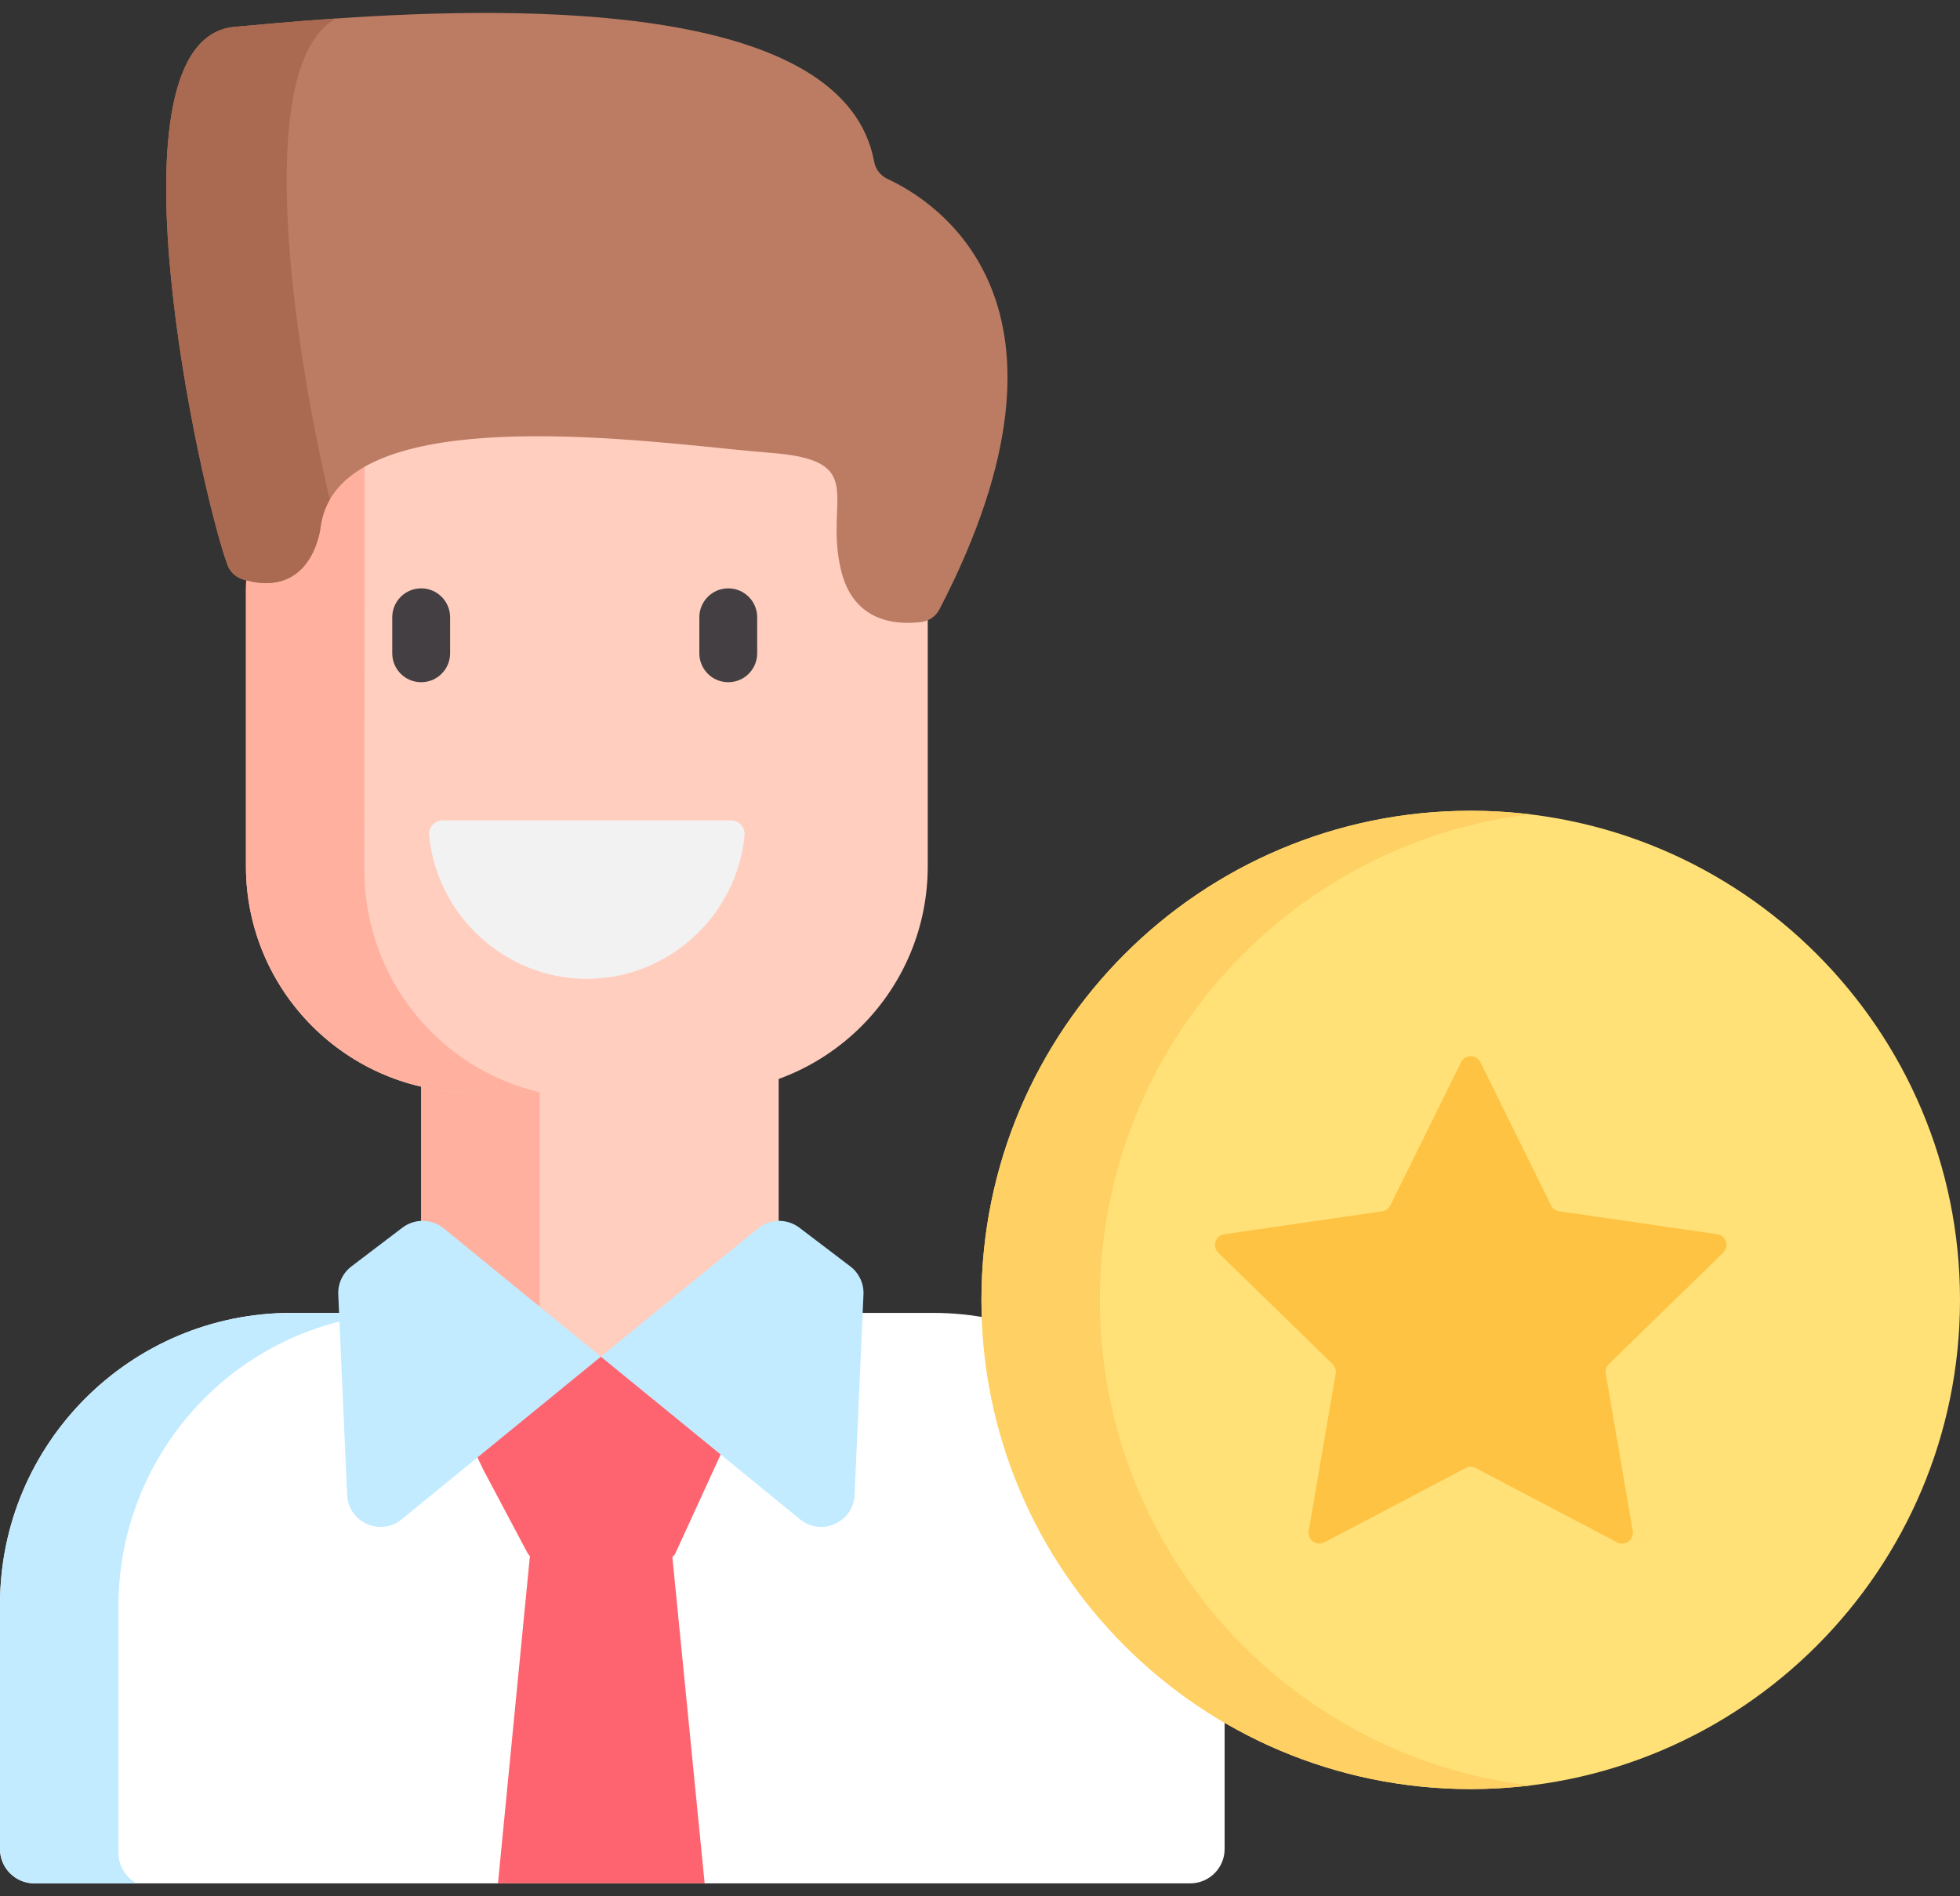
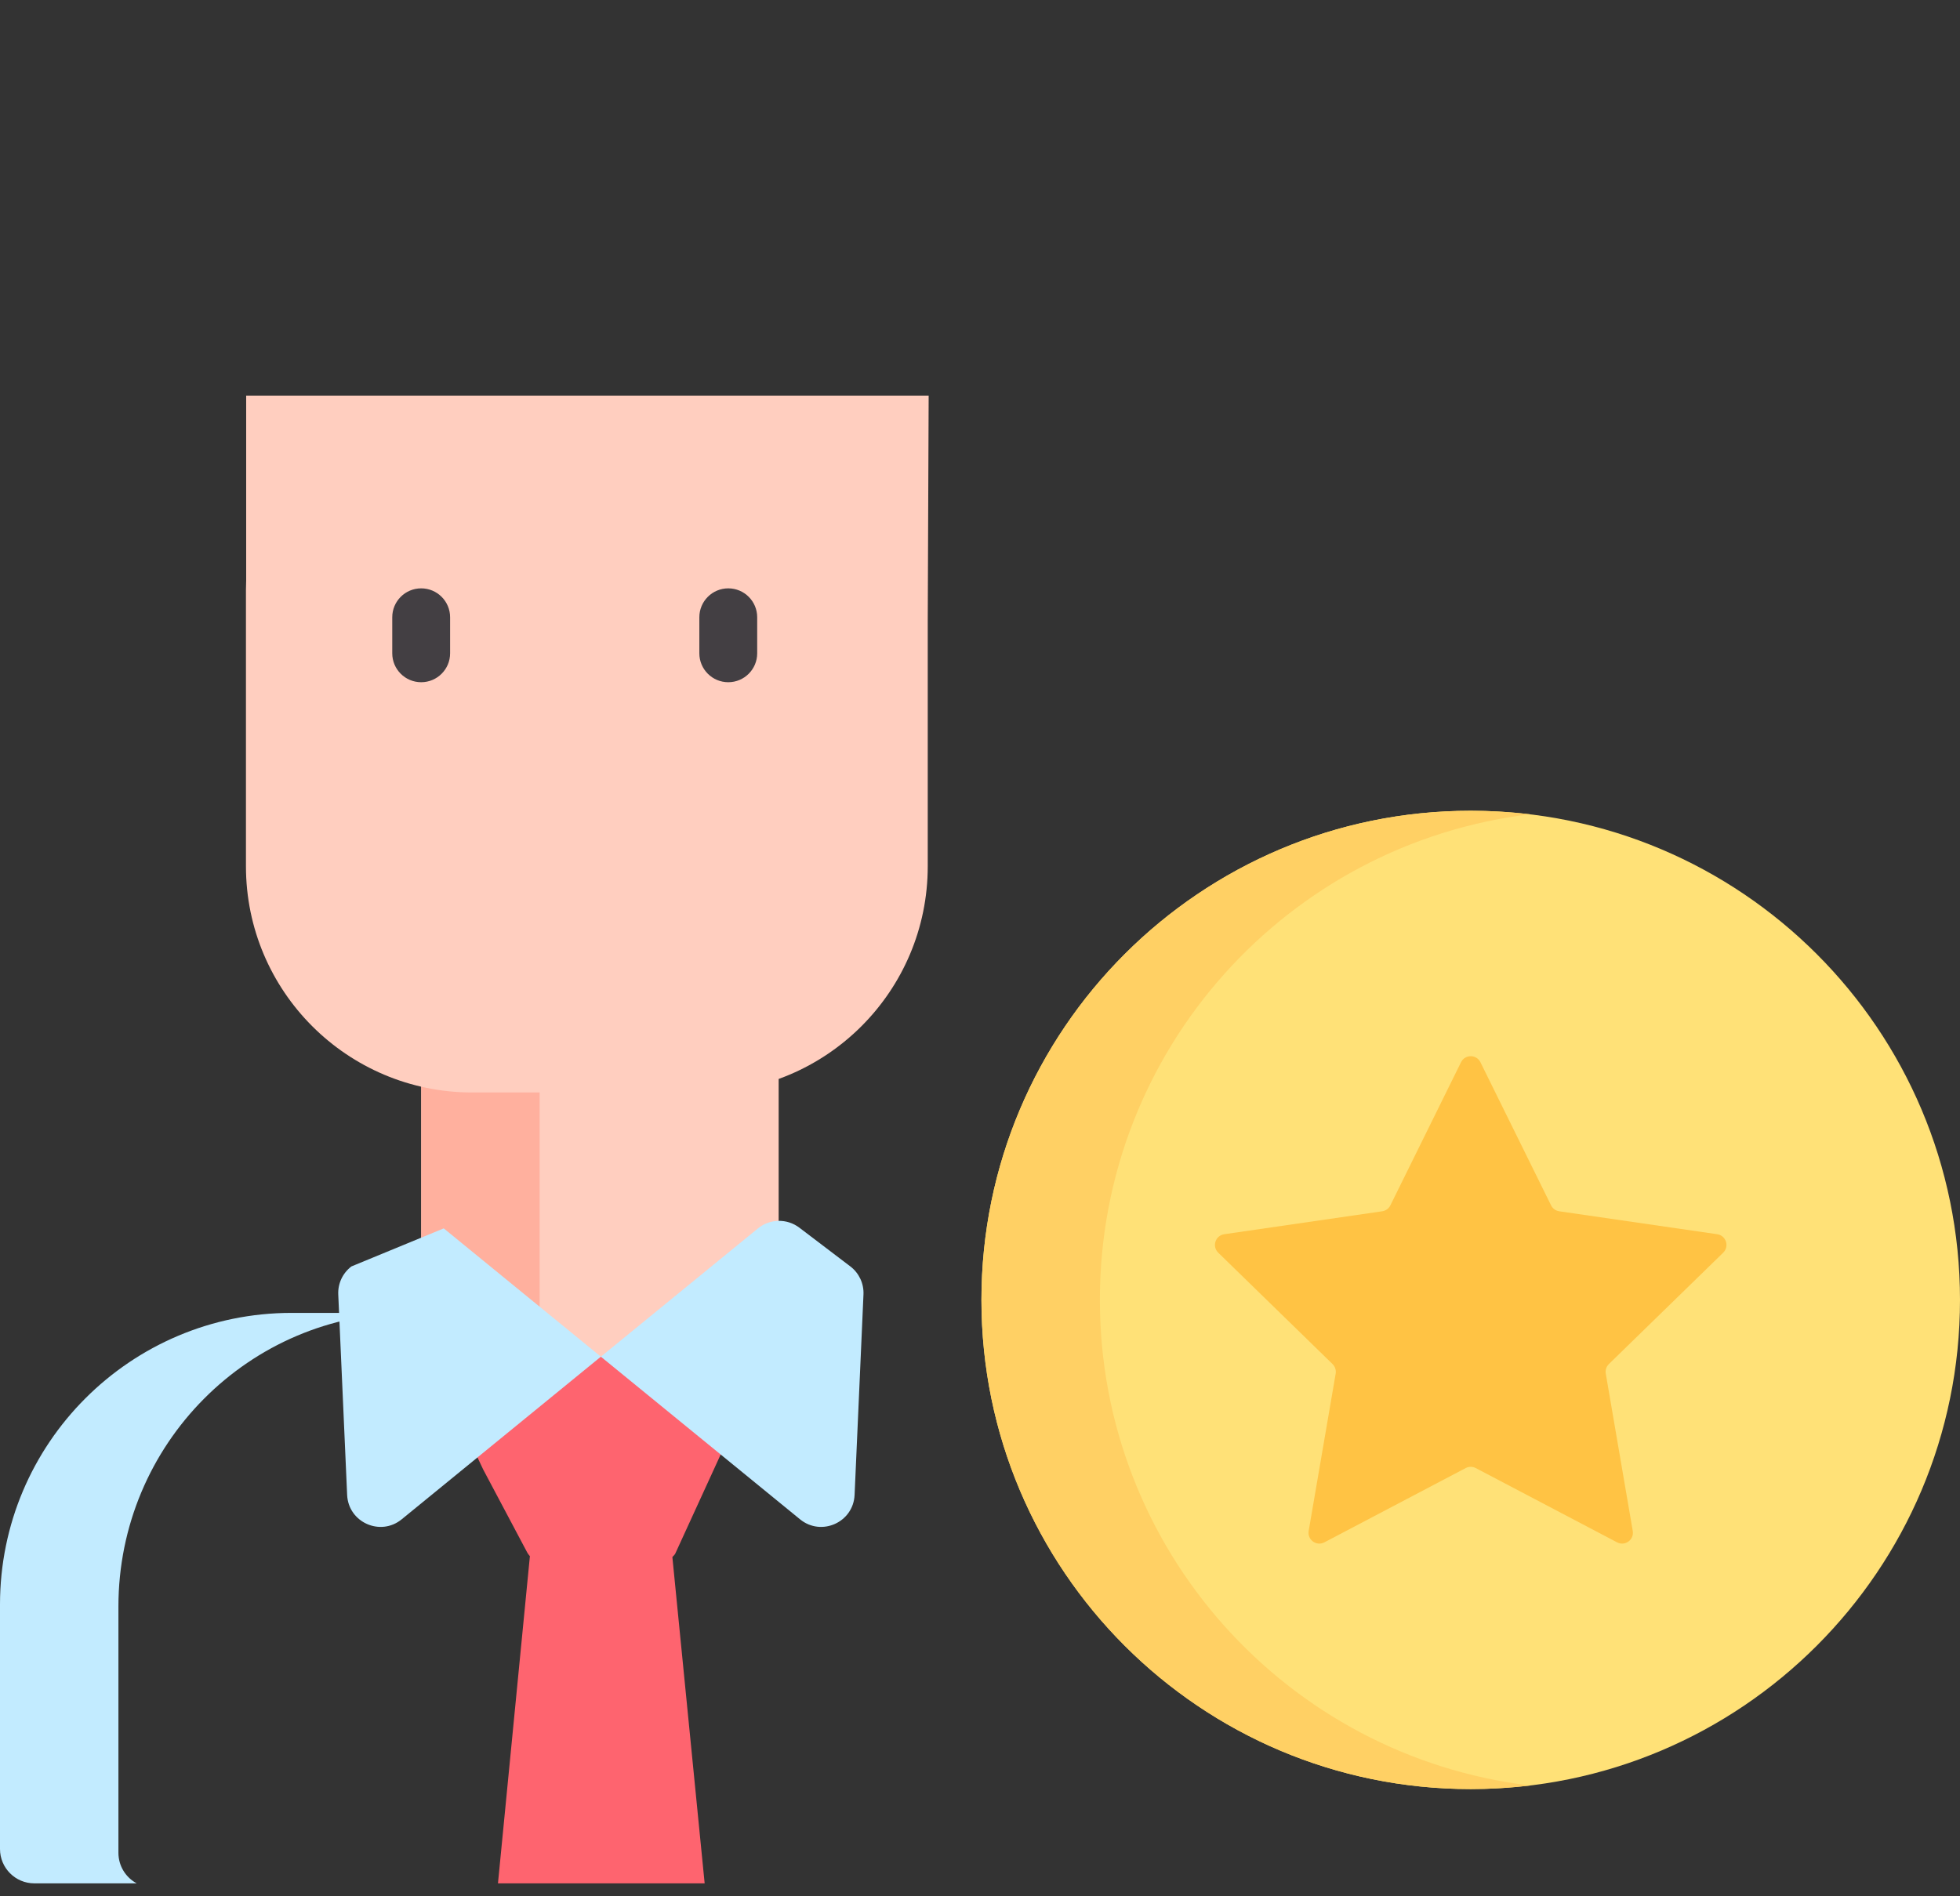
<svg xmlns="http://www.w3.org/2000/svg" width="62" height="60" viewBox="0 0 62 60" fill="none">
  <rect x="0" y="0" width="62" height="60" fill="#333333" stroke="none" />
-   <path d="M38.738 50.768V58.504C38.738 59.104 38.251 59.591 37.65 59.591H1.086C0.486 59.591 0 59.104 0 58.504V50.768C0 45.672 4.131 41.541 9.225 41.541H29.511C34.607 41.541 38.738 45.672 38.738 50.768Z" fill="white" />
  <path d="M24.631 33.741V42.842L15.516 43.059L13.324 43.111V33.741H24.631Z" fill="#FFCEBF" />
  <path d="M17.07 33.741V43.022L15.516 43.059L13.324 43.111V33.741H17.07Z" fill="#FFB09E" />
  <path d="M46.523 56.608C55.071 56.608 62 49.678 62 41.13C62 32.583 55.071 25.653 46.523 25.653C37.975 25.653 31.045 32.583 31.045 41.13C31.045 49.678 37.975 56.608 46.523 56.608Z" fill="#FFE177" />
  <path d="M46.83 33.61L49.065 38.139C49.114 38.24 49.211 38.309 49.322 38.326L54.32 39.052C54.6 39.093 54.712 39.438 54.509 39.636L50.893 43.16C50.812 43.239 50.776 43.352 50.795 43.463L51.648 48.44C51.696 48.72 51.403 48.933 51.152 48.801L46.682 46.451C46.582 46.399 46.463 46.399 46.364 46.451L41.894 48.801C41.643 48.933 41.349 48.72 41.397 48.44L42.251 43.463C42.27 43.352 42.233 43.239 42.152 43.16L38.536 39.636C38.333 39.438 38.445 39.093 38.726 39.052L43.723 38.326C43.835 38.309 43.931 38.24 43.981 38.139L46.216 33.61C46.341 33.356 46.704 33.356 46.83 33.61Z" fill="#FFC344" />
  <path d="M29.347 19.647V27.409C29.347 31.362 26.141 34.567 22.188 34.567H14.939C10.986 34.567 7.78 31.362 7.78 27.409V18.664C7.78 18.562 7.783 18.461 7.787 18.361V12.518H29.376L29.347 19.647Z" fill="#FFCEBF" />
  <path d="M22.29 59.591H15.752L16.776 49.095C16.793 48.921 16.922 48.79 17.076 48.79H20.951C21.106 48.79 21.235 48.921 21.252 49.095L22.29 59.591Z" fill="#FE646F" />
  <path d="M24.245 42.861L13.631 42.999L15.286 46.499L16.676 49.119C16.756 49.27 16.902 49.363 17.061 49.363H21C21.14 49.363 21.271 49.29 21.356 49.167L24.245 42.861Z" fill="#FE646F" />
-   <path d="M17.097 34.566H14.939C10.986 34.566 7.78 31.362 7.78 27.409V18.664C7.78 18.562 7.783 18.462 7.788 18.361V12.518H11.534V18.408C11.529 18.509 11.526 27.53 11.526 27.53C11.526 30.964 13.908 33.838 17.097 34.566Z" fill="#FFB09E" />
-   <path d="M29.722 19.272C29.609 19.492 29.397 19.647 29.151 19.68C29.065 19.691 28.967 19.701 28.861 19.704C28.108 19.742 26.962 19.535 26.604 18.042C26.055 15.753 27.526 14.562 24.348 14.326C21.576 14.121 13.243 12.812 10.799 15.324C10.655 15.47 10.533 15.63 10.433 15.805C10.377 15.902 10.327 16.006 10.285 16.113C10.214 16.294 10.163 16.488 10.137 16.698C10.137 16.698 9.924 18.66 8.136 18.432C8.025 18.417 7.911 18.394 7.788 18.362V18.361C7.759 18.355 7.729 18.347 7.7 18.339C7.467 18.27 7.277 18.099 7.195 17.873C6.298 15.403 3.202 1.232 7.417 0.85C8.168 0.783 9.214 0.684 10.437 0.599C10.498 0.594 10.559 0.59 10.621 0.586C16.645 0.171 26.728 0.079 27.653 5.12C27.697 5.361 27.857 5.561 28.079 5.664C29.566 6.351 34.754 9.557 29.722 19.272Z" fill="#BC7C63" />
  <path d="M3.746 50.833V58.623C3.746 59.043 3.98 59.407 4.324 59.591H1.086C0.486 59.591 0 59.104 0 58.503V50.768C0 45.672 4.131 41.541 9.225 41.541H12.971C7.877 41.541 3.746 45.702 3.746 50.833Z" fill="#C2EBFF" />
-   <path d="M19.007 42.927L14.037 38.867C13.658 38.558 13.117 38.549 12.728 38.845L11.116 40.071C10.84 40.281 10.684 40.613 10.7 40.96L10.981 47.301C11.02 48.17 12.033 48.623 12.706 48.073L19.007 42.927Z" fill="#C2EBFF" />
+   <path d="M19.007 42.927L14.037 38.867L11.116 40.071C10.84 40.281 10.684 40.613 10.7 40.96L10.981 47.301C11.02 48.17 12.033 48.623 12.706 48.073L19.007 42.927Z" fill="#C2EBFF" />
  <path d="M19.007 42.927L23.977 38.867C24.356 38.558 24.897 38.549 25.286 38.845L26.899 40.071C27.174 40.281 27.33 40.613 27.314 40.96L27.033 47.301C26.994 48.17 25.982 48.623 25.308 48.073L19.007 42.927Z" fill="#C2EBFF" />
-   <path d="M18.564 25.959H14.001C13.748 25.959 13.551 26.179 13.575 26.431C13.816 28.962 15.974 30.971 18.564 30.971C21.154 30.971 23.312 28.962 23.553 26.431C23.577 26.179 23.38 25.959 23.127 25.959H18.564Z" fill="#F2F2F2" />
-   <path d="M10.433 15.805C10.377 15.902 10.327 16.006 10.285 16.113C10.214 16.294 10.163 16.488 10.137 16.698C10.137 16.698 9.924 18.66 8.136 18.432C8.025 18.417 7.911 18.394 7.787 18.362V18.361C7.759 18.355 7.729 18.347 7.7 18.339C7.467 18.27 7.277 18.099 7.195 17.873C6.298 15.403 3.202 1.232 7.417 0.85C8.168 0.783 9.214 0.684 10.437 0.599C10.498 0.594 10.559 0.59 10.621 0.586C7.919 2.111 9.338 11.173 10.433 15.805Z" fill="#AA6A51" />
  <path d="M48.396 56.495C47.782 56.569 47.158 56.608 46.523 56.608C37.975 56.608 31.046 49.679 31.046 41.13C31.046 32.582 37.975 25.653 46.523 25.653C47.158 25.653 47.782 25.692 48.396 25.765C40.731 26.69 34.792 33.217 34.792 41.13C34.792 49.045 40.731 55.572 48.396 56.495Z" fill="#FFD064" />
  <path d="M13.323 21.586C12.817 21.586 12.408 21.176 12.408 20.671V19.531C12.408 19.026 12.817 18.616 13.323 18.616C13.828 18.616 14.238 19.026 14.238 19.531V20.671C14.238 21.176 13.828 21.586 13.323 21.586Z" fill="#433F43" />
  <path d="M23.037 21.586C22.532 21.586 22.122 21.176 22.122 20.671V19.531C22.122 19.026 22.532 18.616 23.037 18.616C23.543 18.616 23.952 19.026 23.952 19.531V20.671C23.952 21.176 23.543 21.586 23.037 21.586Z" fill="#433F43" />
</svg>